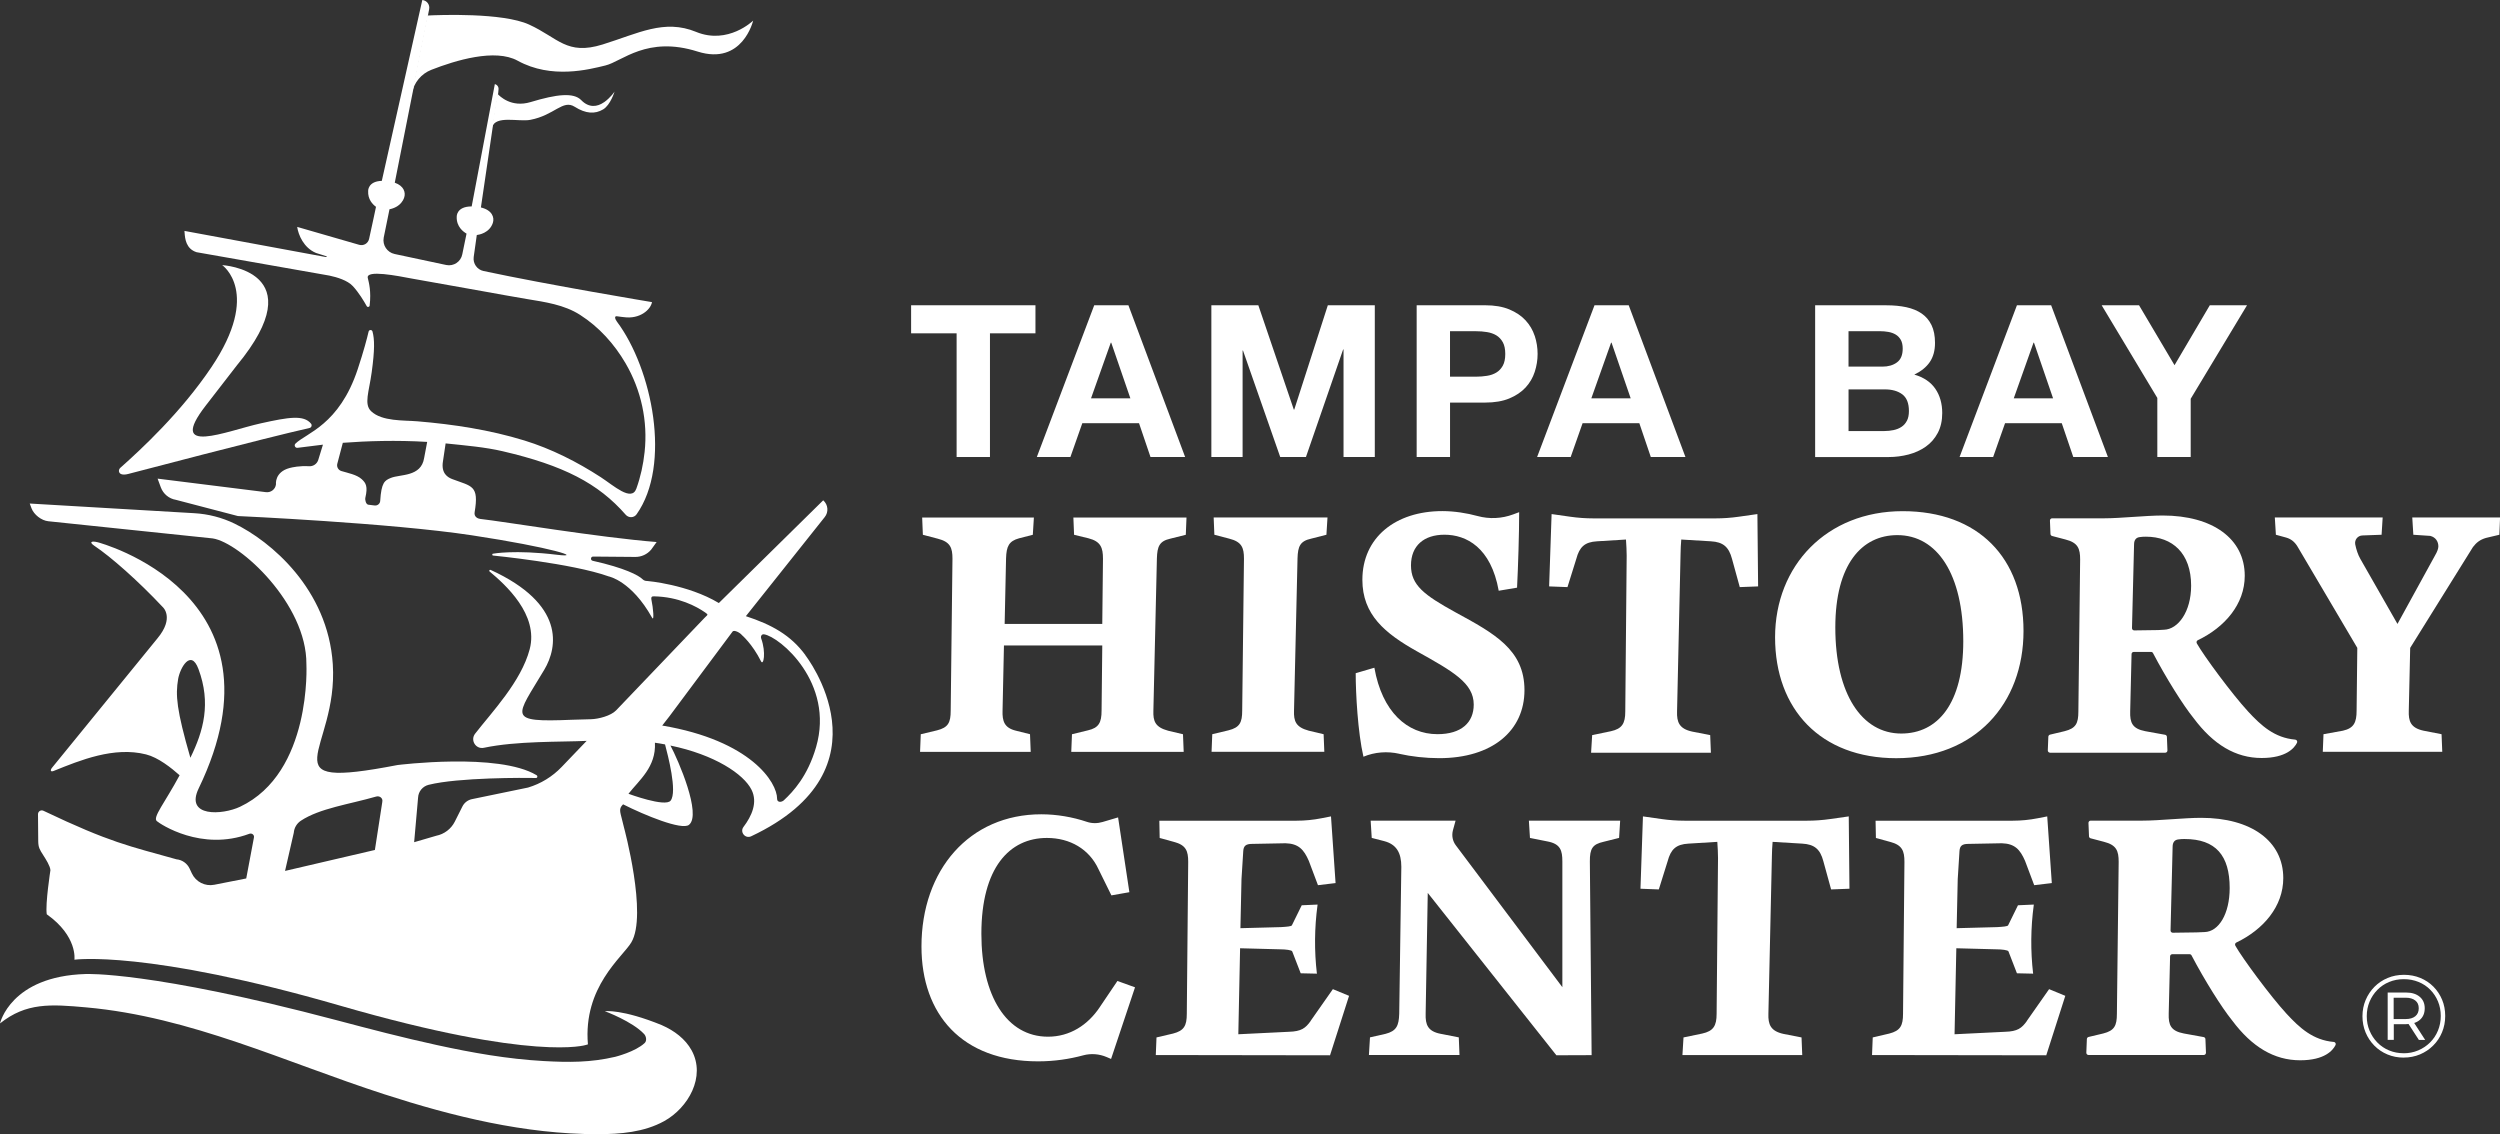
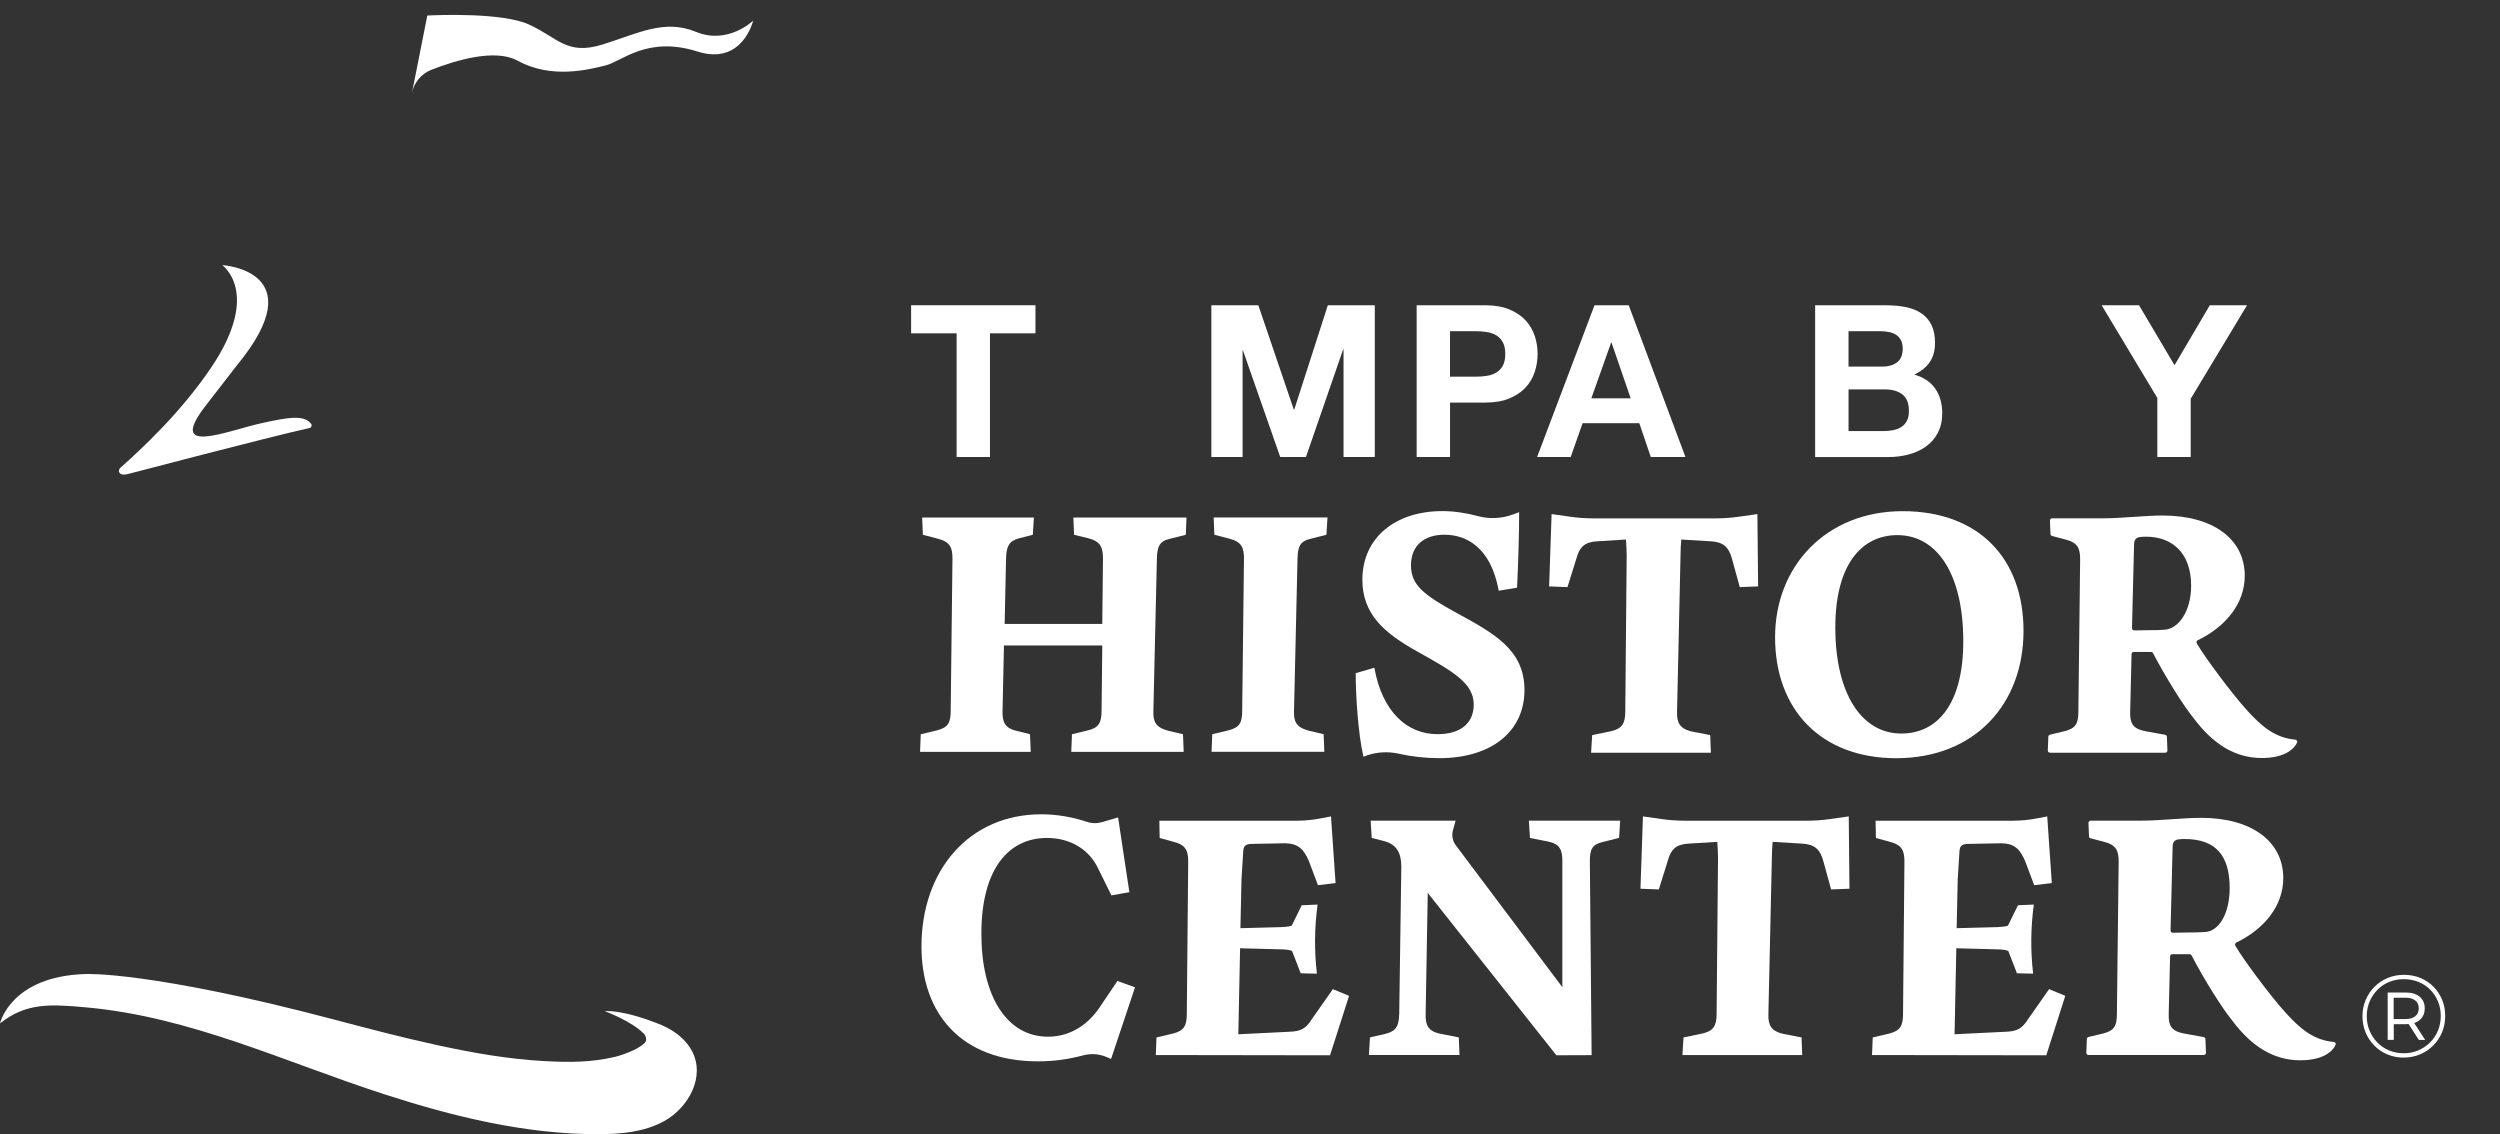
<svg xmlns="http://www.w3.org/2000/svg" id="Layer_1" data-name="Layer 1" viewBox="0 0 748.29 339.48">
  <rect x="0" y="0" width="748.29" height="339.48" fill="#333333" stroke="none" />
  <defs>
    <style>
      .cls-1 {
        fill: #fff;
      }
    </style>
  </defs>
  <g>
    <g>
      <polygon class="cls-1" points="272.71 99.77 286.33 99.77 286.33 136.79 296.31 136.79 296.31 99.77 309.93 99.77 309.93 91.37 272.71 91.37 272.71 99.77" />
-       <path class="cls-1" d="M327.52,91.37l-17.18,45.42h10.05l3.56-10.11h16.98l3.43,10.11h10.37l-16.98-45.42h-10.24ZM326.56,119.23l5.92-16.67h.13l5.73,16.67h-11.77Z" />
      <polygon class="cls-1" points="387.39 122.6 387.26 122.6 376.64 91.37 362.58 91.37 362.58 136.79 371.93 136.79 371.93 104.92 372.05 104.92 383.19 136.79 390.89 136.79 402.02 104.6 402.14 104.6 402.14 136.79 411.5 136.79 411.5 91.37 397.44 91.37 387.39 122.6" />
      <path class="cls-1" d="M459.36,100.53c-.57-1.74-1.48-3.28-2.73-4.64-1.25-1.36-2.88-2.45-4.87-3.28-2-.83-4.41-1.24-7.25-1.24h-20.48v45.42h9.99v-16.29h10.5c2.84,0,5.26-.41,7.25-1.24,1.99-.83,3.61-1.92,4.87-3.28,1.25-1.36,2.16-2.91,2.73-4.67.57-1.76.86-3.55.86-5.38s-.29-3.67-.86-5.41ZM449.82,109.44c-.49.89-1.13,1.58-1.94,2.07-.81.49-1.74.82-2.8.98-1.06.17-2.16.26-3.31.26h-7.76v-13.61h7.76c1.14,0,2.25.08,3.31.26,1.06.17,2,.5,2.8.98.8.49,1.45,1.18,1.94,2.07.49.89.73,2.06.73,3.5s-.24,2.61-.73,3.5Z" />
      <path class="cls-1" d="M477.26,91.37l-17.18,45.42h10.05l3.56-10.11h16.99l3.43,10.11h10.37l-16.98-45.42h-10.24ZM476.31,119.23l5.92-16.67h.13l5.73,16.67h-11.77Z" />
      <path class="cls-1" d="M573.01,112.11c2.03-.98,3.57-2.23,4.61-3.75,1.04-1.53,1.56-3.43,1.56-5.72,0-2.12-.35-3.9-1.05-5.34-.7-1.44-1.69-2.6-2.96-3.47-1.27-.87-2.8-1.49-4.58-1.88-1.78-.38-3.75-.57-5.92-.57h-21.37v45.42h22.01c2.04,0,4.02-.26,5.95-.76,1.93-.51,3.65-1.29,5.15-2.35,1.51-1.06,2.7-2.43,3.59-4.1.89-1.68,1.34-3.66,1.34-5.95,0-2.84-.69-5.27-2.07-7.28-1.38-2.01-3.47-3.42-6.27-4.23ZM553.29,99.13h9.35c.89,0,1.75.07,2.58.22.83.15,1.56.41,2.19.79.64.38,1.14.91,1.53,1.59.38.68.57,1.55.57,2.61,0,1.91-.57,3.29-1.72,4.13-1.14.85-2.61,1.27-4.39,1.27h-10.11v-10.62ZM570.75,125.97c-.4.77-.94,1.37-1.62,1.81-.68.45-1.46.76-2.35.95-.89.19-1.82.29-2.8.29h-10.68v-12.47h10.88c2.16,0,3.9.5,5.22,1.49,1.31,1,1.97,2.66,1.97,4.99,0,1.19-.2,2.16-.6,2.92Z" />
-       <path class="cls-1" d="M603.7,91.37l-17.17,45.42h10.05l3.56-10.11h16.98l3.44,10.11h10.37l-16.99-45.42h-10.24ZM602.75,119.23l5.92-16.67h.13l5.72,16.67h-11.77Z" />
      <polygon class="cls-1" points="661.43 91.37 650.87 109.31 640.25 91.37 629.06 91.37 645.72 119.11 645.72 136.79 655.71 136.79 655.71 119.36 672.57 91.37 661.43 91.37" />
    </g>
    <path class="cls-1" d="M606.71,305.56c-1.58,2.22-2.85,3.16-6.54,3.27l-15.14.74.53-25.74,12.13.32c1.37,0,3.38.21,3.48.63l2.53,6.54,4.85.11c-.8-6.83-.73-13.73.19-20.55l.02-.13-4.75.21-2.95,6.01c-.21.32-1.48.42-3.27.53l-12.13.32.32-14.66.53-8.46c.11-1.48.74-2.11,2.64-2.11l10.02-.19c3.9.11,5.49,1.9,6.96,5.27l2.74,7.28,5.27-.63-1.37-19.96-2.86.56c-2.45.48-4.94.73-7.44.73h-41.08l.1,5.17,4.22,1.16c3.69.95,4.32,2.74,4.32,6.01l-.42,45.46c0,3.59-.84,5.06-4.11,5.91l-4.96,1.16-.21,5.27,52.15.08,5.7-17.8-4.85-2-6.65,9.49Z" />
    <path class="cls-1" d="M613.6,225.3h34.49c.37,0,.67-.31.66-.69l-.16-4.06c-.01-.31-.24-.57-.54-.62l-5.91-1.07c-3.9-.74-4.64-2.53-4.54-5.91l.41-17.18c0-.36.3-.64.66-.64h5.18c.24,0,.47.13.58.35,3.88,7.4,9.04,15.64,12.16,19.48,5.91,7.91,12.55,11.92,20.36,11.92,7.36,0,9.8-2.99,10.58-4.55.21-.42-.07-.91-.54-.95-6.17-.54-10.15-4.14-14.13-8.45-4.77-5.17-13.28-16.71-15.3-20.33-.2-.36-.1-.79.27-.97,8.08-3.87,14.06-10.78,14.06-19.29,0-11.08-9.6-18.04-24.58-18.04-5.06,0-12.55.84-17.51.84h-15.56c-.37,0-.67.31-.66.69l.16,3.99c.01.29.21.54.49.61l3.96,1.04c3.8.95,4.43,2.74,4.43,6.01l-.53,45.46c0,3.59-.74,5.06-4.11,5.91l-4.37,1.04c-.29.07-.49.32-.51.62l-.16,4.09c-.01.37.28.69.66.69ZM638.76,162.96c0-1.37.63-2.11,1.79-2.21.63-.11,1.27-.11,1.79-.11,7.91,0,13.5,4.96,13.5,14.66,0,7.8-3.9,13.08-8.12,13.19l-1.79.1-7.12.1c-.37,0-.68-.3-.67-.68l.62-25.05Z" />
    <path class="cls-1" d="M471.81,167.29c.95-3.59,2.53-5.06,6.22-5.27l8.65-.53c.11,1.69.21,3.38.21,4.85l-.42,46.62c0,3.59-.95,5.17-4.32,5.91l-5.59,1.16-.32,5.27h35.86l-.21-5.27-5.38-1.05c-3.9-.84-4.64-2.85-4.54-6.01l1.05-47.26c0-1.37.11-2.85.21-4.22l8.86.53c3.69.21,5.38,1.69,6.33,5.27l2.32,8.44,5.49-.21-.21-21.65-5.55.79c-2.31.33-4.63.5-6.96.5h-36.58c-2.33,0-4.66-.17-6.96-.5l-5.55-.79-.74,21.65,5.49.21,2.64-8.44Z" />
    <path class="cls-1" d="M308.31,219.76l-4.22-1.05c-3.48-.84-4.11-2.85-4.01-6.01l.42-19.51h29.43l-.21,19.51c0,3.59-.84,5.17-4.11,5.91l-4.75,1.16-.21,5.27h33.65l-.21-5.27-4.43-1.05c-3.9-1.05-4.54-2.85-4.43-6.01l1.05-45.57c.11-3.59.74-5.17,4.01-5.91l4.64-1.16.21-5.17h-33.86l.21,5.17,4.32,1.05c3.69.95,4.33,2.85,4.33,6.12l-.21,19.51h-29.22l.42-19.62c.11-3.59.84-5.17,3.9-6.01l4.11-1.05.32-5.17h-33.44l.21,5.17,4.43,1.16c3.8.95,4.43,2.74,4.43,6.01l-.53,45.46c0,3.59-.74,5.06-4.11,5.91l-4.85,1.16-.21,5.27h33.12l-.21-5.27Z" />
    <path class="cls-1" d="M396.18,219.76l-4.43-1.05c-3.9-1.05-4.54-2.85-4.43-6.01l1.05-45.57c.11-3.59.74-5.17,4.11-5.91l4.54-1.16.32-5.17h-34.07l.21,5.17,4.43,1.16c3.8.95,4.43,2.74,4.43,6.01l-.53,45.46c0,3.59-.74,5.06-4.11,5.91l-4.85,1.16-.21,5.27h33.75l-.21-5.27Z" />
    <path class="cls-1" d="M418.83,225.63c3.57.81,7.89,1.3,11.94,1.3,15.93,0,25.53-8.23,25.53-20.36s-9.07-16.98-20.68-23.31c-9.39-5.17-13.29-8.12-13.29-14.03s3.9-9.18,10.02-9.18c6.54,0,13.92,3.8,16.24,16.77l5.49-.92c.32-6.43.63-16.06.63-22.6l-1.77.66c-3.42,1.28-7.15,1.46-10.67.5-3.23-.88-6.98-1.48-10.55-1.48-14.03,0-23.94,7.91-23.94,20.57,0,10.44,6.75,16.03,16.35,21.41,10.76,6.01,16.98,9.49,16.98,15.93,0,5.38-3.69,8.86-10.86,8.86-9.07,0-16.56-6.7-18.88-19.89l-5.59,1.64c0,6.01.63,17.72,2.32,25,3.4-1.42,7.15-1.69,10.74-.88Z" />
    <path class="cls-1" d="M567.59,226.94c23.52,0,38.08-16.24,38.08-38.08s-13.5-35.86-36.18-35.86-38.18,16.24-38.18,37.76,13.61,36.18,36.29,36.18ZM567.91,160.17c11.92,0,19.73,11.71,19.73,31.75,0,18.78-7.7,27.64-18.57,27.64-11.71,0-19.73-11.71-19.73-31.75,0-18.88,7.91-27.64,18.57-27.64Z" />
-     <path class="cls-1" d="M722.03,154.89l.32,5.17,5.06.34c1.69.42,2.43,1.77,2.43,3.14,0,.63-.32,1.58-.95,2.64l-11.29,20.57-11.08-19.41c-.73-1.23-1.28-2.95-1.56-4.39-.26-1.36.74-2.63,2.13-2.68l5.76-.21.32-5.17h-32.28l.32,5.17,3.06.84c1.48.42,2.53,1.27,3.38,2.64l17.93,30.38-.21,18.78c0,3.59-.84,5.27-4.11,6.01l-5.8,1.05-.21,5.27h35.76l-.21-5.27-5.38-1.05c-3.9-.84-4.54-2.85-4.43-6.01l.42-18.78,18.78-30.17c1.05-1.37,2.11-2.21,3.9-2.74l4.01-.95.21-5.17h-26.27Z" />
    <path class="cls-1" d="M329.19,301.44c-3.59,5.38-8.97,8.86-15.51,8.86-12.34,0-19.94-12.13-19.94-30.8,0-19.83,8.44-28.69,19.62-28.69,6.96,0,12.66,3.38,15.4,9.28l3.9,7.91,5.38-.95-3.38-22.39-4.65,1.38c-1.54.46-3.2.46-4.72-.06-4.23-1.42-8.96-2.25-13.62-2.25-21.52,0-35.86,16.67-35.86,39.56,0,20.36,12.13,34.39,34.91,34.39,4.91,0,9.45-.7,13.5-1.8,2.33-.63,4.81-.43,7.03.52l1.31.56,7.17-21.44-5.27-1.9-5.27,7.81Z" />
    <path class="cls-1" d="M392.33,305.56c-1.58,2.22-2.85,3.16-6.54,3.27l-15.14.74.53-25.74,12.13.32c1.37,0,3.38.21,3.48.63l2.53,6.54,4.85.11c-.8-6.83-.73-13.73.19-20.55l.02-.13-4.75.21-2.95,6.01c-.21.32-1.48.42-3.27.53l-12.13.32.32-14.66.53-8.46c.11-1.48.74-2.11,2.64-2.11l10.02-.19c3.9.11,5.49,1.9,6.96,5.27l2.74,7.28,5.27-.63-1.37-19.96-2.86.56c-2.45.48-4.94.73-7.44.73h-41.08l.1,5.17,4.22,1.16c3.69.95,4.32,2.74,4.32,6.01l-.42,45.46c0,3.59-.84,5.06-4.11,5.91l-4.96,1.16-.21,5.27,52.15.08,5.7-17.8-4.85-2-6.65,9.49Z" />
    <path class="cls-1" d="M457.94,250.81l5.27,1.05c3.9.74,4.43,2.74,4.43,6.01v37.61l-31.85-42.41c-1-1.29-1.33-2.98-.9-4.56l.79-2.88h-25.42l.32,5.17,3.69.95c3.69.95,5.17,3.48,5.17,7.7l-.63,43.99c-.11,3.59-.84,5.17-4.11,6.01l-4.64,1.05-.32,5.27h27.11l-.21-5.27-5.38-1.05c-3.9-.74-4.64-2.74-4.54-6.01l.63-36.18,38.5,48.6,10.55-.04s-.52-57.6-.53-57.95c-.03-3.94.84-5.17,4.11-5.91l4.64-1.16.32-5.17h-27.32l.32,5.17Z" />
    <path class="cls-1" d="M547.81,245.15c-2.31.33-4.63.5-6.96.5h-36.58c-2.33,0-4.66-.17-6.96-.5l-5.55-.79-.74,21.65,5.49.21,2.64-8.44c.95-3.59,2.53-5.06,6.22-5.27l8.65-.53c.11,1.69.21,3.38.21,4.85l-.42,46.62c0,3.59-.95,5.17-4.32,5.91l-5.59,1.16-.32,5.27h35.86l-.21-5.27-5.38-1.05c-3.9-.84-4.64-2.85-4.54-6.01l1.05-47.26c0-1.37.11-2.85.21-4.22l8.86.53c3.69.21,5.38,1.69,6.33,5.27l2.32,8.44,5.49-.21-.21-21.65-5.55.79Z" />
    <path class="cls-1" d="M698.52,311.87c-6.17-.54-10.15-4.14-14.13-8.45-4.77-5.17-13.28-16.71-15.3-20.33-.2-.36-.1-.79.27-.97,8.08-3.87,14.06-10.78,14.06-19.29,0-11.08-9.6-18.04-24.58-18.04-5.06,0-12.55.84-17.51.84h-15.56c-.37,0-.67.31-.66.69l.16,3.99c.01.29.21.54.49.61l3.96,1.04c3.8.95,4.43,2.74,4.43,6.01l-.53,45.46c0,3.59-.74,5.06-4.11,5.91l-4.37,1.04c-.29.07-.49.32-.51.62l-.16,4.09c-.02.37.28.69.66.69h34.49c.37,0,.67-.31.66-.69l-.16-4.06c-.01-.31-.24-.57-.54-.62l-5.91-1.07c-3.9-.74-4.64-2.53-4.54-5.91l.41-17.18c0-.36.3-.64.66-.64h5.18c.24,0,.47.13.58.35,3.88,7.4,9.04,15.64,12.16,19.48,5.91,7.91,12.55,11.92,20.36,11.92,7.36,0,9.8-2.99,10.58-4.55.21-.42-.07-.91-.54-.95ZM659.87,278.98l-2.4.1-7.12.1c-.37,0-.68-.3-.67-.68l.62-25.05c0-1.37.63-2.11,1.79-2.21.63-.11,1.27-.11,1.79-.11,9.34,0,13.5,4.96,13.5,14.66,0,7.8-3.3,13.08-7.52,13.19Z" />
-     <path class="cls-1" d="M180.79,30.6c-2.01,1.42-4.52,1.74-6.81-.62-2.29-2.36-7.3-1.8-15.16.57-5.79,1.75-9.26-1.76-9.93-2.49l-1.63,10.08c1.04-3.74,7.95-1.6,11.47-2.27,7.28-1.39,9.71-6.18,13.29-3.91,3.33,2.11,6.08,2.23,8.51.78,2.2-1.31,3.41-5.32,3.41-5.32,0,0-1.14,1.77-3.14,3.19Z" />
    <path class="cls-1" d="M208.37,9.55c-9.59-3.93-17.29.44-28.02,3.77-10.73,3.33-13.24-1.97-21.99-5.97-7.92-3.62-26.94-2.88-30.46-2.7l-4.6,23.2c.63-3.16,2.81-5.78,5.8-6.95,7.21-2.83,19.1-6.45,25.84-2.73,10.13,5.58,21.32,2.64,26.29,1.42,4.98-1.21,12.43-8.95,27.57-4.16,13.47,4.26,16.63-9.26,16.63-9.26,0,0-7.48,7.31-17.07,3.38Z" />
    <path class="cls-1" d="M198.12,306.86s.04.02.06.03c3.61,1.58,6.95,4.06,8.84,7.51,4.31,7.89-1.03,17.19-8.22,21.17-6,3.32-13.11,3.91-19.97,3.91-21.74-.01-43.16-5.27-63.84-11.96-29.56-9.56-57.89-23.18-89.14-25.99-10.67-.96-18-1.48-25.85,4.8,0,0,3.14-14.14,25.66-14.79,0,0,19.37-.92,74.92,13.78,10.03,2.66,20.07,5.28,30.21,7.49,10.55,2.3,21.15,4.18,31.94,4.78,7.5.42,14.07.46,21.42-1.27,0,0,6.04-1.5,8.82-4.14.68-.65.47-1.98-.17-2.67-3.5-3.77-11.73-6.83-11.76-6.84,0,0,5.11-.7,17.09,4.19Z" />
    <g>
      <path class="cls-1" d="M38.39,141.86s40.99-10.78,54.26-13.76c.59-.13.82-.84.44-1.3-2.18-2.66-6.61-1.96-15.06-.08-10.23,2.27-28.28,9.95-16.44-5.33l9.31-12.03c23.43-28.42-4.4-30.01-4.4-30.01,0,0,11.85,8.16-3.23,30.57-9.1,13.52-20.85,24.41-27.28,30.13-.76.67-.66,2.6,2.4,1.81Z" />
-       <path class="cls-1" d="M241.09,196.11c-4.41-6.03-10.17-9.17-17.84-11.68l23.59-29.64c1.24-1.52,1.04-3.75-.44-5.04l-31.24,30.75c-9.37-5.61-21.44-6.6-21.44-6.6-.52.02-1.03-.16-1.4-.53-1.18-1.17-5.31-3.37-14.93-5.52-.74-.17-.62-1.26.14-1.26l12.61.11c1.85.02,3.6-.79,4.78-2.21l1.62-2.25c-17.47-1.39-45.53-6.11-52.83-6.92-.68-.08-1.88-.61-1.65-1.98,1.38-8.15-.85-7.72-6.7-9.94-1.29-.49-3.41-1.67-2.77-5.37l.79-5.31c6.08.63,11.84,1.12,17.06,2.34,18.2,4.24,28.65,9.62,36.84,19.01.88,1.01,2.48.97,3.25-.12,10.49-14.8,4.74-43.5-5.9-57.71-.54-.72-.84-1.72.04-1.57.79.13,2.01.25,2.01.25,4.84.7,8.09-2.25,8.47-4.49,0,0-30.9-5.13-50.43-9.31-1.92-.41-3.19-2.22-2.94-4.17l.93-6.6c.61-.07,3.79-.59,4.8-3.61.56-1.68-.24-3.85-3.57-4.64l3.56-24.23,1.63-10.08.08-.97c.11-.75-.36-1.46-1.1-1.64l-6.93,36.61c-4.65,0-4.48,3.1-4.48,3.1-.11,3,2.02,4.52,2.94,5.04l-1.27,6.18c-.42,2.23-2.6,3.68-4.82,3.21l-15.44-3.29c-2.24-.48-3.69-2.66-3.26-4.91l1.73-8.48c1.11-.21,3.49-.95,4.38-3.46.54-1.54-.07-3.54-2.8-4.49l5.37-27.09,4.6-23.2.32-1.63c.27-1.35-.68-2.63-2.05-2.76l-12.12,54.13c-4.21.13-4.09,3.02-4.09,3.02-.13,2.52,1.34,4.02,2.35,4.75,0,0-1.24,5.91-2.07,9.61-.3,1.35-1.64,2.14-2.97,1.76l-18.55-5.36c.35,2.39,1.93,6.25,5.63,7.8l2.97.94c.48.15.3.35-.2.25l-42.14-7.79.04.56c.13,1.77.41,4.79,3.57,5.81l39.79,7.01c2.27.48,5.39,1.42,6.97,3.12,1.81,1.94,3.35,4.52,4.19,6.03.22.39.82.27.87-.18.5-4.3-.21-6.79-.56-8.28-.58-2.5,8.94-.61,13.26.21,6.96,1.24,13.92,2.48,20.88,3.72,4.48.8,8.95,1.64,13.43,2.38,5.5.91,11.18,1.69,15.97,4.75,5.69,3.64,10.25,8.71,13.64,14.53,4.67,8.02,6.68,17.3,5.68,26.53-.4,3.74-1.2,7.44-2.48,10.97-1.45,4-6.83-.97-10.62-3.43-7.06-4.59-14.85-8.53-22.89-11-10.38-3.19-21.18-4.83-32-5.74-4.08-.34-10.66.07-13.88-3.03-2.19-2.11-.62-5.78.18-11.63.93-6.77.87-9.91.24-12.22-.16-.6-1.02-.58-1.16.02-.49,2.09-1.45,5.78-3.25,11.23-5.53,16.77-15.48,19.16-18.65,22.31-.5.49-.08,1.34.61,1.26,1.37-.15,6.63-.84,7.62-.95l-1.4,4.56c-.37,1.2-1.51,1.98-2.76,1.9-2.79-.18-5.02.32-5.82.53-4.55,1.22-4.08,4.89-4.08,4.89-.17,1.51-1.58,2.56-3.08,2.33l-32.35-4.04.96,2.6c.73,1.98,2.46,3.41,4.54,3.75l18.54,4.85s45.7,2.07,69.96,5.75c24.26,3.69,33.69,6.83,25.54,5.84-12.75-1.55-19.08-.33-19.08-.33-.36-.02-.41.51-.05.56,0,0,23.64,2.32,34.63,6.25,0,0,6.79,1.31,12.95,12.33.75,1.34.31-3.1-.15-5.19-.24-1.11.17-1.19.78-1.18,7.38.15,12.66,3.01,15.3,4.84,1.06.73.7.65-.19,1.58l-26.49,27.71c-1.57,1.63-5.24,2.59-7.51,2.65l-5.65.16c-19.94.83-16.8-.75-8.33-14.99,4.04-6.79,6.23-19.65-16.06-29.86-.31-.14-.58.26-.31.48,4.68,3.9,14.72,12.88,12,23.24-2.55,9.73-11.4,18.91-16.35,25.31-1.51,1.95.22,4.72,2.63,4.21,9.85-2.08,22.81-1.7,30.76-2.07l-7.5,7.83c-2.76,2.88-6.21,4.99-10.03,6.14l-16.89,3.49c-1.2.28-2.21,1.07-2.76,2.17l-2.28,4.54c-1.1,2.19-3.16,3.75-5.56,4.23l-6.61,1.93,1.18-13.38c.1-1.83,1.39-3.36,3.16-3.8,8.88-2.22,28.83-2.13,32.08-2.03.48.02.63-.6.22-.85-11.39-6.86-41.61-3.04-41.61-3.04-39.94,7.7-17.68-4.01-19.38-30.19-1.46-22.49-18.62-36.83-29.39-42.06-3.79-1.84-7.89-2.89-12.09-3.13l-49.23-2.89.52,1.4c.72,1.93,2.98,3.69,5.03,3.9l49.22,5.14c8.22,1.26,28.17,19.62,28.04,37.63,0,0,1.7,32.49-19.86,42.69-5.26,2.49-16.58,3.2-12.38-5.5,28.16-58.35-30.18-73.66-30.18-73.66-2.09-.52-2.62,0-1.05,1.05,4.96,3.31,13.09,10.47,20.47,18.34,0,0,3.62,3.13-1.62,9.41l-31.48,38.63c-.67.81-.49,1.4.48,1,7.94-3.21,18.06-7.36,27.62-4.94,3.69.93,7.57,4.05,10.05,6.24-4.48,8.33-8.13,12.58-6.83,13.72,1.01.88,13.35,9.16,27.7,3.8.79-.29,1.59.38,1.36,1.19l-2.29,12.18-9.57,1.89c-2.75.54-5.51-.86-6.7-3.39l-.69-1.47c-.73-1.55-2.22-2.6-3.92-2.76-14.22-4-19.68-4.93-39.82-14.53-.74-.36-1.61.17-1.63,1l.07,8.09c.02,1.91.45,2.55,1.48,4.17.84,1.31,2.09,3.28,2.17,4.52,0,0-1.57,10.11-1.1,13.2,9.31,6.6,8.28,13.6,8.28,13.6,0,0,21.44-3.06,79.63,13.78,58.19,16.84,73.5,11.73,73.5,11.73l.57-.17c-1.46-17.22,10.32-26.07,12.98-30.5,4.93-8.21-2.19-34.44-2.19-34.44-1.03-4.65-1.84-5.33-.27-6.91,6.47,3.27,17.6,7.84,19.73,6.14,3.85-3.08-3.22-19.41-5.55-23.73,13.2,2.72,21.94,8.53,24.28,13.25,1.88,3.78.06,7.84-2.41,11.1-1.18,1.55.53,3.64,2.29,2.81,42.84-20.18,16.22-54.2,16.22-54.2ZM126.95,137.09c-.89,5.7-7.17,4.82-9.94,5.95-1.87.76-2.87,1.36-3.21,6.9-.05.84-.82,1.46-1.66,1.36l-1.89-.23c-.71-.09-1.05-1.42-.89-2.12.78-3.32.17-4.38-1.1-5.53-1.51-1.37-4.12-1.83-6.08-2.43-.93-.28-1.47-1.25-1.22-2.19l1.65-6.26c7.07-.54,16.15-.83,25.25-.27l-.91,4.82ZM53.32,203.23c.57-3.31,3.8-9.11,6.08-2.99,3.82,10.24,1.51,18.59-2.42,26.57-4.14-14.35-4.49-18.73-3.66-23.57ZM114.43,240.02l-2.22,14.39-26.89,6.27,2.62-11.45c.11-1.45.9-2.76,2.11-3.57,5.64-3.73,14.43-4.9,22.54-7.24,1.08-.31,2.11.53,1.83,1.61ZM200.73,239.64c-1.58,2.05-12.62-2.05-12.62-2.05,3.2-4.07,8.31-8.03,7.92-15.28,1.27.19,1.77.26,3.03.51.84,3.22,3.73,14.15,1.67,16.82ZM234.67,239.5c-.79.74-2.08.69-2.07-.39.03-4.88-7.79-17.44-34.39-21.94l2.17-2.78,18.9-25.36c.51-.6,2.3.41,2.77,1.05,0,0,3.11,2.62,5.73,7.85.74,1.48,1.57-2.62.06-6.81-.24-.67.14-1.36.84-1.26,4.67.7,21.18,14.49,15.59,33.75-2.53,8.72-6.89,13.35-9.6,15.88Z" />
    </g>
  </g>
  <path class="cls-1" d="M719.47,316.56c-1.75,0-3.38-.32-4.88-.95-1.5-.63-2.81-1.51-3.93-2.65-1.12-1.14-1.99-2.45-2.61-3.95-.62-1.5-.93-3.11-.93-4.84s.32-3.34.95-4.84c.63-1.5,1.51-2.81,2.63-3.95,1.12-1.13,2.44-2.02,3.95-2.65,1.51-.63,3.14-.95,4.89-.95s3.39.31,4.89.93c1.51.62,2.82,1.49,3.93,2.61,1.11,1.12,1.98,2.43,2.6,3.91.62,1.49.93,3.11.93,4.86s-.32,3.39-.95,4.9c-.63,1.51-1.51,2.83-2.65,3.96-1.14,1.14-2.45,2.02-3.95,2.65-1.5.63-3.12.95-4.88.95ZM719.44,315.26c1.57,0,3.02-.29,4.37-.86,1.34-.57,2.53-1.36,3.54-2.37,1.02-1.01,1.81-2.19,2.37-3.56.56-1.37.84-2.82.84-4.37s-.28-3.02-.83-4.35-1.32-2.5-2.32-3.51c-.99-1.01-2.16-1.78-3.51-2.33-1.35-.55-2.81-.83-4.4-.83s-3.03.28-4.39.84-2.53,1.35-3.53,2.37c-.99,1.02-1.77,2.19-2.33,3.53s-.84,2.78-.84,4.35.28,2.99.84,4.33,1.34,2.53,2.33,3.54c1,1.02,2.16,1.81,3.51,2.37,1.34.56,2.79.84,4.33.84ZM714.67,311.26v-14.18h5.51c1.73,0,3.09.43,4.09,1.28,1,.85,1.49,1.99,1.49,3.42,0,1.5-.5,2.67-1.49,3.51-.99.84-2.37,1.26-4.12,1.26h-3.65v4.7h-1.82ZM716.46,305.02h3.58c1.24,0,2.2-.28,2.89-.84.69-.56,1.04-1.36,1.04-2.39s-.34-1.78-1.04-2.33c-.69-.55-1.65-.83-2.89-.83h-3.58v6.39ZM724,311.26l-3.54-5.47h1.89l3.54,5.47h-1.89Z" />
</svg>